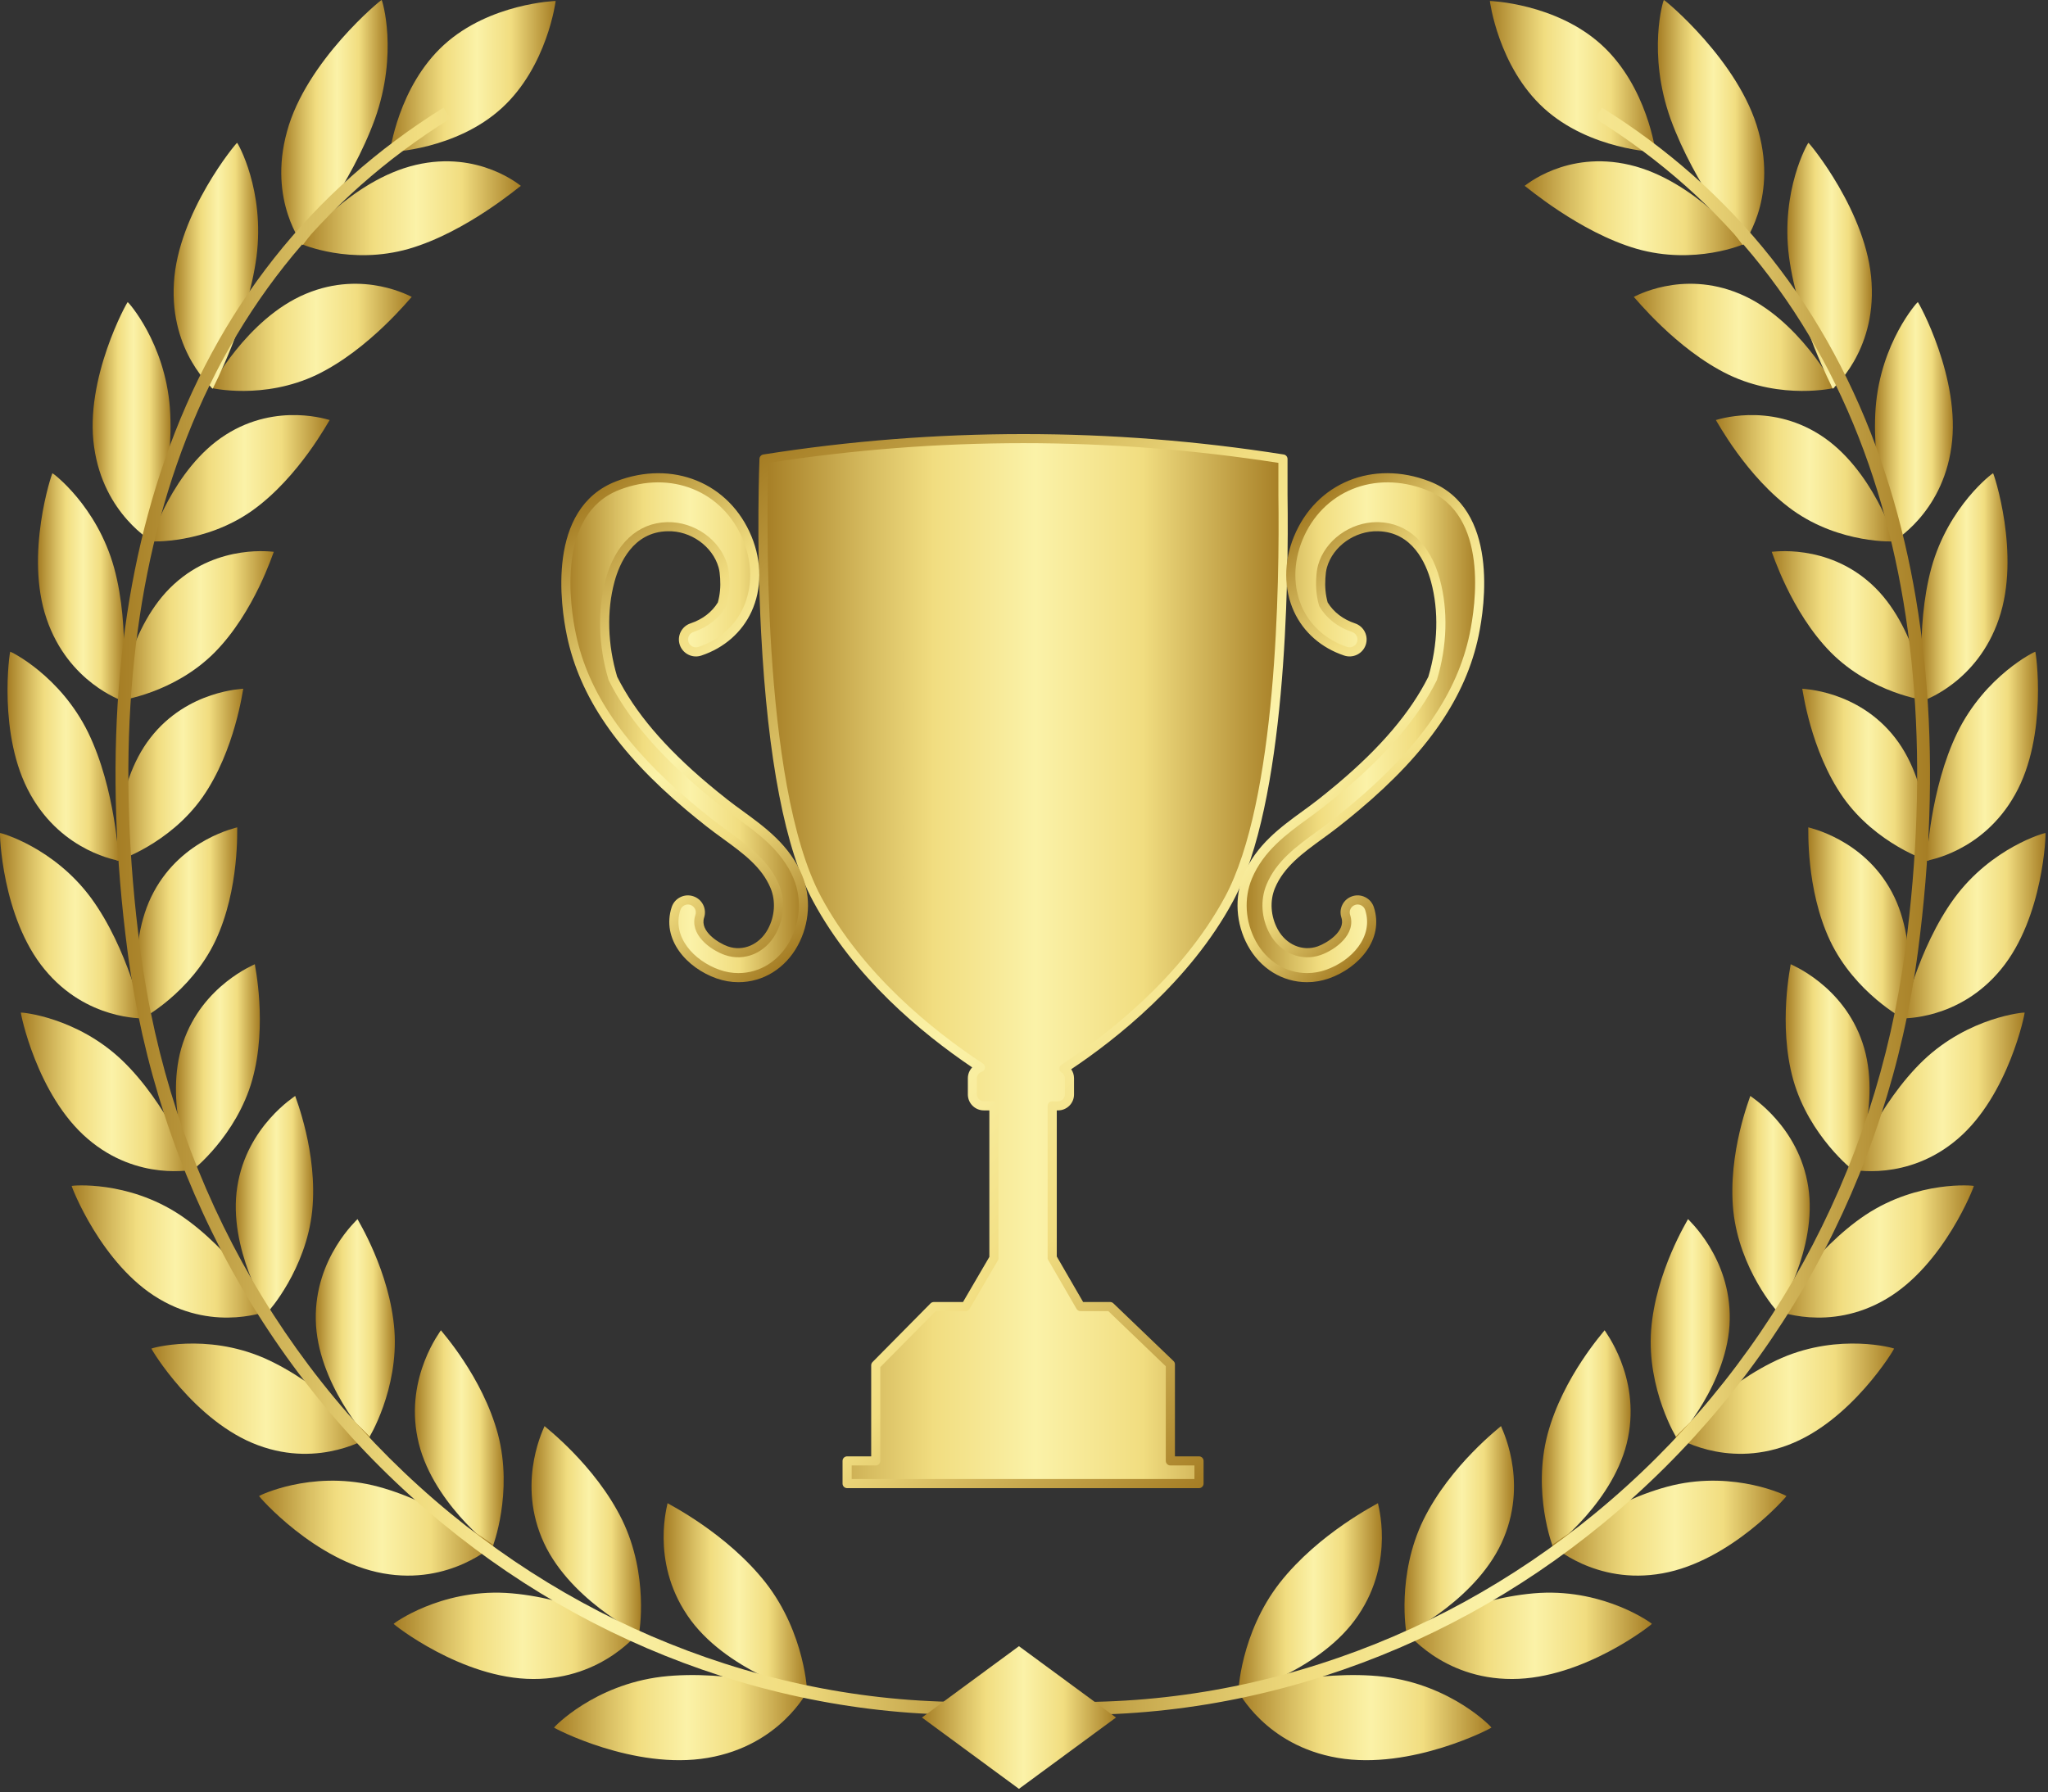
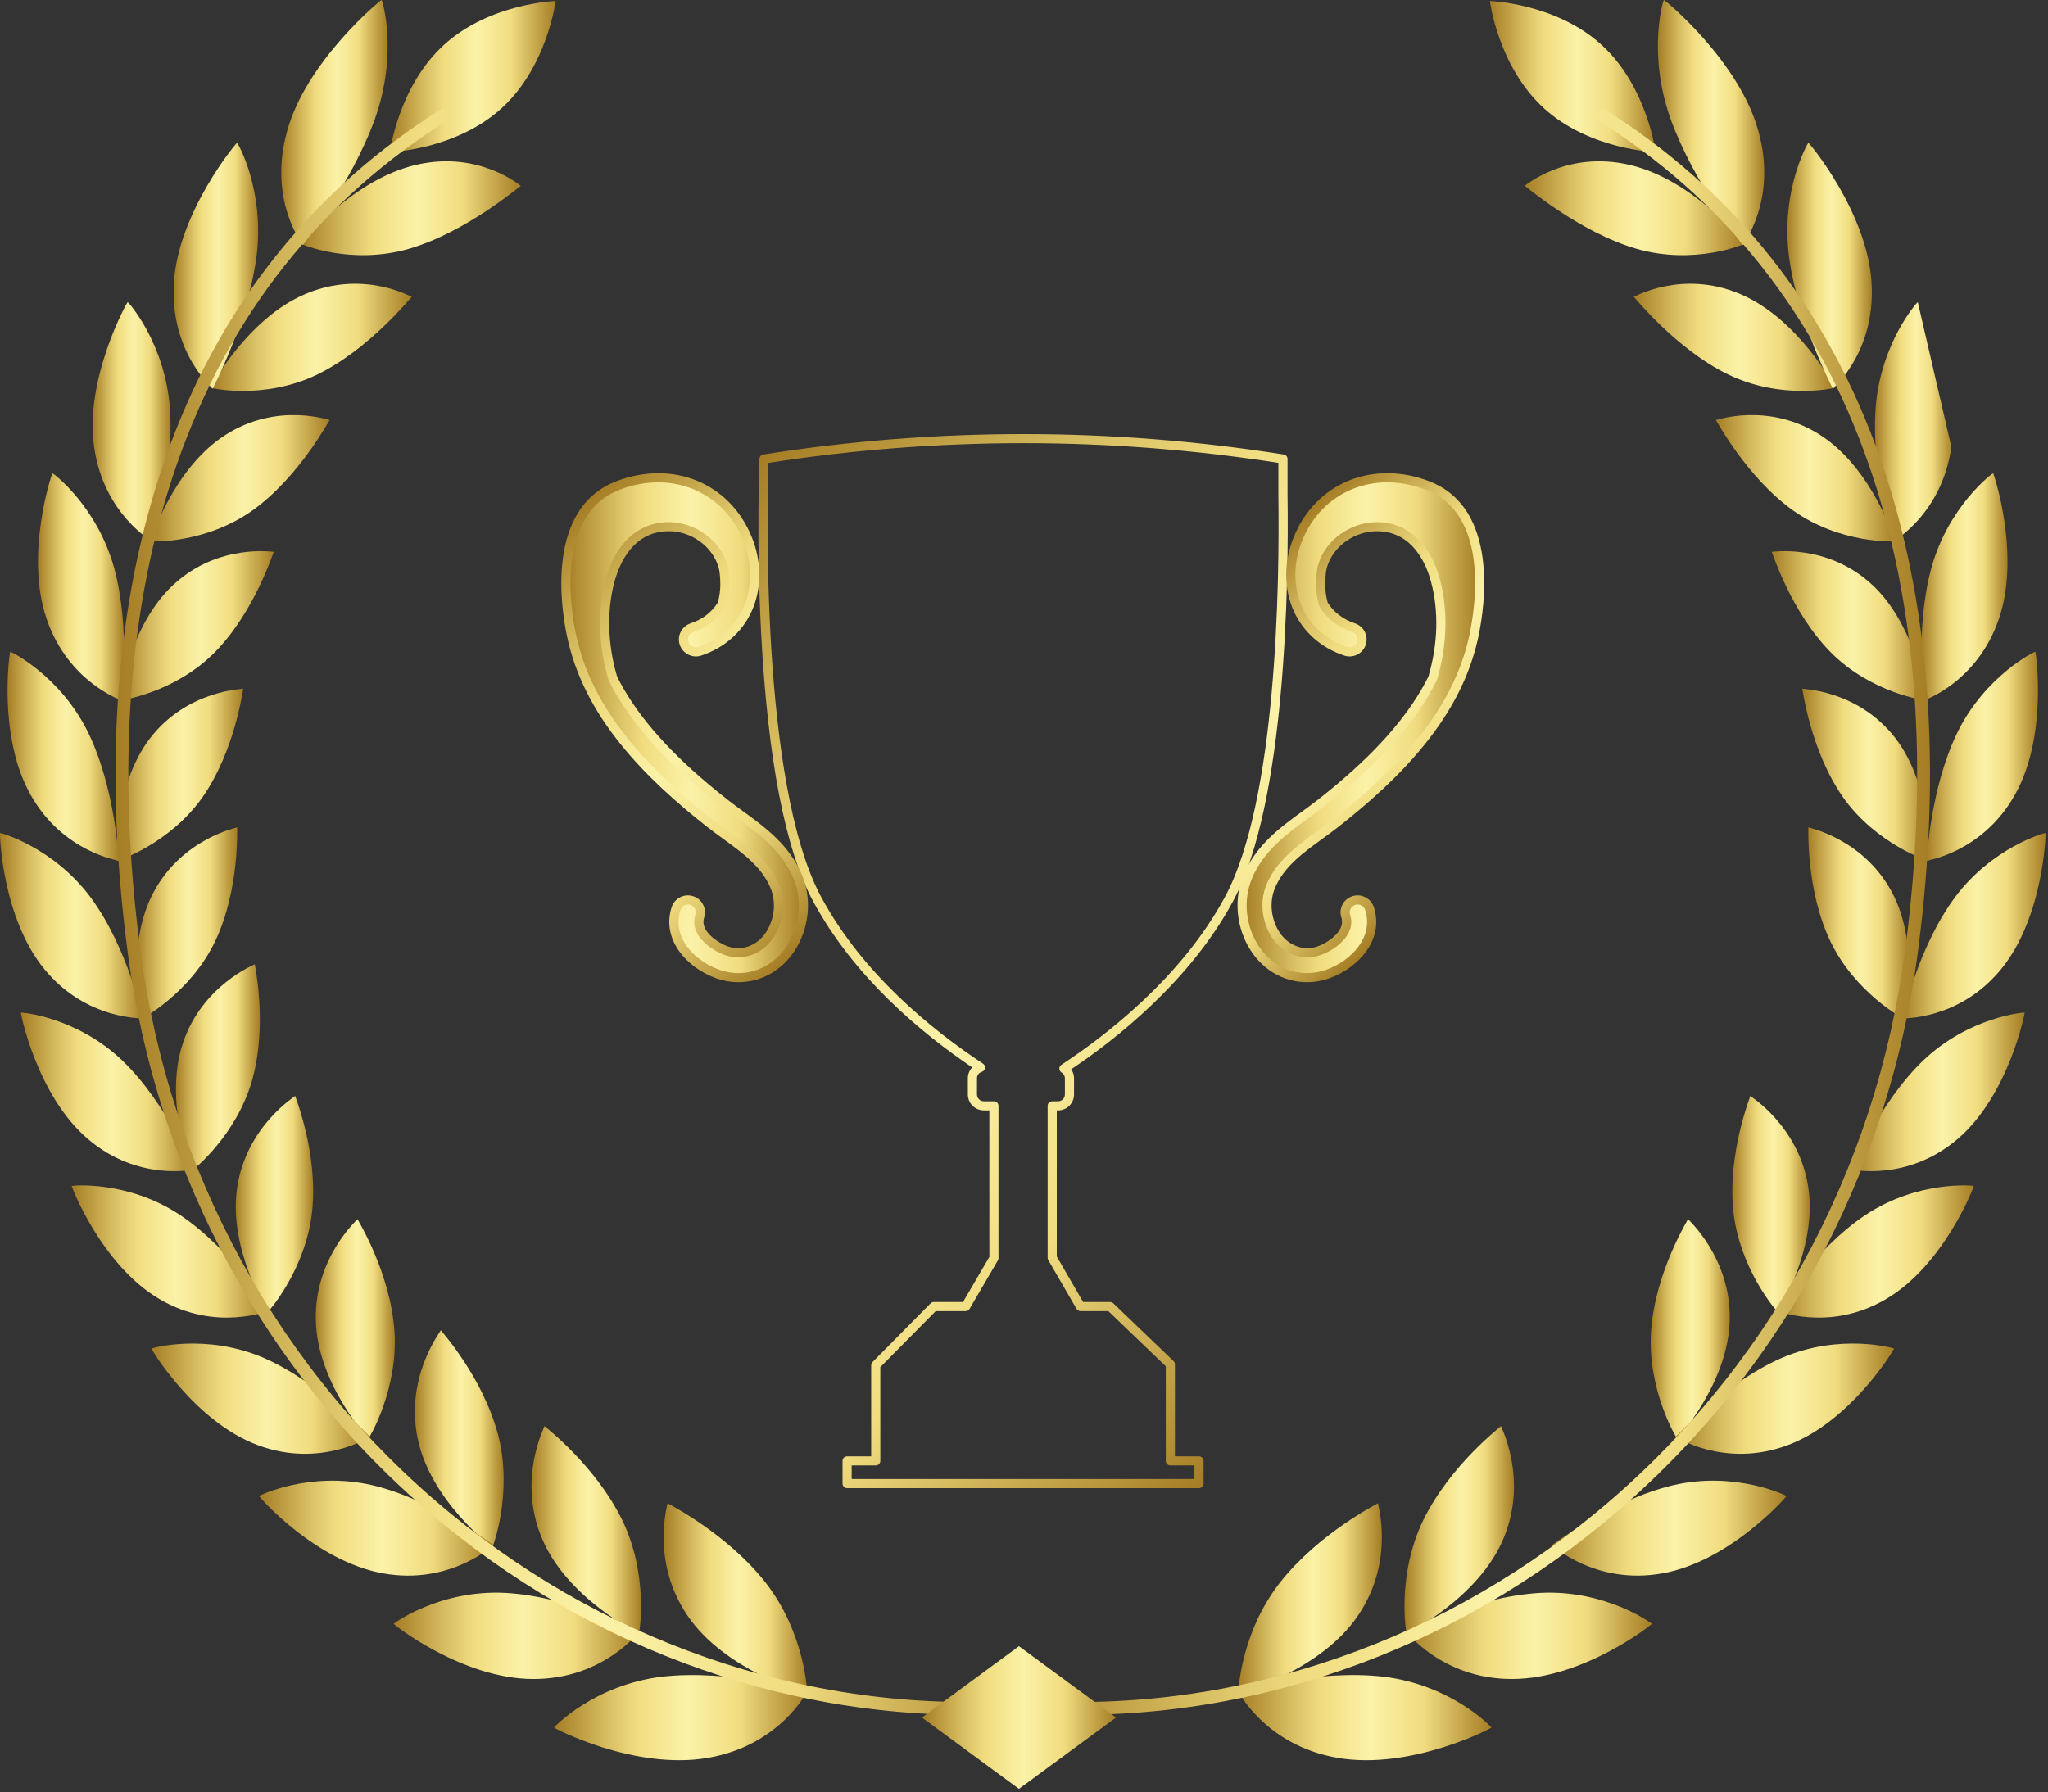
<svg xmlns="http://www.w3.org/2000/svg" width="497" height="435" viewBox="0 0 497 435" fill="none">
  <rect x="0" y="0" width="497" height="435" fill="#333333" stroke="none" />
-   <path d="M298.238 218.257C311.034 194.504 311.639 141.121 311.345 120.127C311.345 117.22 311.345 114.313 311.345 111.406C269.629 104.827 227.132 104.827 185.415 111.406C185.415 111.406 182.191 188.339 198.309 218.257C208.758 237.654 226.651 251.652 237.95 259.105C236.816 259.45 235.985 260.488 235.985 261.73V265.663C235.985 267.186 237.225 268.42 238.754 268.42H241.202V305.384L234.338 317.144H226.612L212.529 331.394V354.605H205.577V360.116H290.973V354.605H284.021V331.165L269.411 317.144H262.212L255.376 305.335H255.348V268.42H256.767C258.296 268.42 259.536 267.186 259.536 265.663V261.73C259.536 260.728 258.994 259.859 258.191 259.377C269.461 251.993 287.665 237.884 298.238 218.257Z" fill="url(#paint0_linear_108_352)" />
  <path d="M290.97 361.22H205.575C204.963 361.22 204.466 360.725 204.466 360.116V354.606C204.466 353.996 204.963 353.502 205.575 353.502H211.418V331.396C211.418 331.106 211.532 330.828 211.736 330.621L225.82 316.371C226.029 316.161 226.313 316.042 226.611 316.042H233.699L240.093 305.089V269.528H238.754C236.615 269.528 234.875 267.795 234.875 265.666V261.733C234.875 260.719 235.266 259.786 235.93 259.09C223.497 250.695 207.215 237.128 197.331 218.782C190.57 206.23 186.323 184.323 184.71 153.673C183.512 130.911 184.298 111.556 184.306 111.363C184.328 110.838 184.719 110.401 185.241 110.318C227.137 103.712 269.623 103.712 311.518 110.318C312.057 110.404 312.454 110.866 312.454 111.409V120.13C312.758 141.828 312.076 194.908 299.215 218.782C288.707 238.285 270.575 252.434 259.952 259.539C260.397 260.172 260.642 260.931 260.642 261.733V265.666C260.642 267.796 258.902 269.528 256.764 269.528H256.454V304.995L262.85 316.043H269.408C269.695 316.043 269.971 316.154 270.178 316.352L284.788 330.372C285.005 330.58 285.127 330.867 285.127 331.167V353.503H290.97C291.582 353.503 292.079 353.998 292.079 354.607V360.117C292.08 360.726 291.583 361.22 290.97 361.22ZM206.684 359.011H289.861V355.709H284.018C283.406 355.709 282.909 355.214 282.909 354.605V331.633L268.96 318.248H262.208C261.812 318.248 261.445 318.037 261.247 317.696L254.496 306.034C254.333 305.844 254.235 305.6 254.235 305.335V268.42C254.235 267.81 254.732 267.316 255.344 267.316H256.763C257.679 267.316 258.423 266.574 258.423 265.662V261.729C258.423 261.152 258.12 260.626 257.614 260.323C257.288 260.128 257.085 259.778 257.077 259.398C257.07 259.018 257.258 258.662 257.577 258.453C267.818 251.745 286.591 237.535 297.258 217.734C309.876 194.312 310.536 141.682 310.233 120.142L310.234 112.35C269.173 105.972 227.55 105.974 186.489 112.354C186.201 121.075 184.43 190.159 199.284 217.734C209.326 236.375 226.185 250.02 238.559 258.185C238.917 258.421 239.106 258.842 239.044 259.265C238.982 259.688 238.68 260.037 238.269 260.162C237.564 260.375 237.091 261.005 237.091 261.729V265.662C237.091 266.574 237.836 267.316 238.751 267.316H241.199C241.811 267.316 242.308 267.811 242.308 268.42V305.384C242.308 305.579 242.256 305.771 242.158 305.939L235.293 317.699C235.094 318.038 234.729 318.248 234.334 318.248H227.073L213.633 331.846V354.605C213.633 355.215 213.136 355.709 212.524 355.709H206.681V359.011H206.684Z" fill="url(#paint1_linear_108_352)" />
  <path d="M346.491 117.868C333.39 112.797 320.157 118.18 315.031 130.67C312.644 136.49 312.644 142.805 315.032 147.996C317.218 152.746 321.307 156.325 326.546 158.075C328.135 158.606 329.848 157.754 330.379 156.174C330.911 154.596 330.057 152.888 328.472 152.358C325.244 151.28 322.74 149.324 321.157 146.663C320.601 144.642 320.377 142.65 320.528 140.305C320.59 139.334 320.683 138.358 320.95 137.422C322.598 131.638 328.575 127.711 334.45 127.844C342.148 128.018 346.492 134.067 348.348 140.928C350.388 148.467 349.988 156.924 347.659 164.674C343.258 173.513 335.942 182.125 325.281 191.108C323.723 192.421 322.139 193.704 320.538 194.966C319.306 195.936 318.017 196.874 316.719 197.818C311.554 201.574 305.699 205.832 302.784 212.831C300.667 217.918 301.036 223.954 303.772 228.979C306.652 234.265 311.773 237.304 317.194 237.302C318.834 237.302 320.503 237.024 322.144 236.446C328.839 234.09 334.686 227.709 332.336 220.525C331.818 218.941 330.103 218.071 328.52 218.592C326.93 219.107 326.061 220.809 326.579 222.391C327.931 226.524 322.815 229.815 320.125 230.762C315.929 232.235 311.393 230.324 309.095 226.103C307.22 222.662 306.951 218.562 308.377 215.14C310.641 209.703 315.328 206.294 320.29 202.685C321.652 201.695 323.004 200.709 324.296 199.691C325.948 198.389 327.582 197.063 329.191 195.708C345.621 181.865 354.691 168.633 357.737 154.072C359.183 147.161 362.644 124.115 346.491 117.868Z" fill="url(#paint2_linear_108_352)" />
  <path d="M317.192 238.407C311.216 238.407 305.837 235.08 302.799 229.506C299.905 224.193 299.517 217.801 301.761 212.408C304.793 205.125 310.781 200.77 316.064 196.928C317.365 195.982 318.636 195.057 319.851 194.099C321.594 192.723 323.136 191.469 324.565 190.265C335.097 181.391 342.314 172.885 346.624 164.266C348.954 156.455 349.187 148.271 347.278 141.215C346.061 136.714 342.771 129.136 334.425 128.947C328.816 128.796 323.48 132.591 322.017 137.723C321.79 138.518 321.701 139.358 321.636 140.373C321.501 142.477 321.671 144.289 322.188 146.224C323.635 148.585 325.926 150.341 328.825 151.309C330.989 152.032 332.157 154.372 331.431 156.525C331.08 157.567 330.343 158.412 329.354 158.902C328.367 159.392 327.243 159.473 326.194 159.121C320.661 157.273 316.339 153.486 314.025 148.456C311.508 142.989 311.501 136.354 314.005 130.252C319.369 117.178 333.199 111.537 346.894 116.837C363.857 123.399 360.315 147.17 358.825 154.298C355.726 169.115 346.538 182.542 329.909 196.552C328.353 197.863 326.743 199.173 324.986 200.557C323.709 201.564 322.401 202.521 320.946 203.577C316.114 207.093 311.55 210.412 309.404 215.564C308.105 218.683 308.355 222.426 310.072 225.578C312.102 229.308 316.087 231.008 319.758 229.722C322.02 228.925 326.613 226.058 325.526 222.733C325.184 221.688 325.271 220.572 325.772 219.591C326.273 218.609 327.128 217.881 328.179 217.542C329.219 217.198 330.335 217.283 331.323 217.781C332.314 218.28 333.049 219.133 333.393 220.182C335.962 228.032 329.707 234.957 322.516 237.487C320.785 238.097 318.995 238.406 317.196 238.406C317.195 238.407 317.193 238.407 317.192 238.407ZM334.153 126.737C334.261 126.737 334.368 126.737 334.476 126.74C341.627 126.902 347.074 131.969 349.42 140.641C351.443 148.117 351.195 156.764 348.723 164.99C348.705 165.05 348.682 165.108 348.654 165.164C344.211 174.087 336.801 182.85 325.999 191.951C324.552 193.17 322.992 194.44 321.229 195.831C319.991 196.806 318.697 197.748 317.394 198.697C312.326 202.383 306.605 206.543 303.812 213.254C301.821 218.037 302.172 223.72 304.75 228.454C307.393 233.304 312.045 236.199 317.194 236.199C317.195 236.199 317.196 236.199 317.198 236.199C318.744 236.199 320.285 235.933 321.778 235.407C327.979 233.226 333.419 227.389 331.286 220.869C331.126 220.381 330.785 219.986 330.324 219.753C329.868 219.526 329.353 219.487 328.872 219.642C328.38 219.802 327.984 220.139 327.751 220.594C327.518 221.048 327.478 221.566 327.637 222.051C329.184 226.78 324.08 230.545 320.499 231.806C315.773 233.461 310.685 231.337 308.125 226.632C306.091 222.9 305.805 218.447 307.357 214.72C309.741 208.995 314.549 205.498 319.64 201.795C320.99 200.814 322.331 199.836 323.612 198.827C325.349 197.458 326.94 196.162 328.478 194.868C344.709 181.193 353.662 168.159 356.654 153.849C358.054 147.151 361.431 124.83 346.091 118.897C333.579 114.052 320.945 119.179 316.06 131.087C313.787 136.626 313.781 142.623 316.043 147.536C318.1 152.005 321.956 155.376 326.902 157.028C327.391 157.193 327.909 157.156 328.367 156.927C328.825 156.7 329.167 156.307 329.33 155.823C329.667 154.825 329.124 153.741 328.12 153.404C324.659 152.249 321.921 150.112 320.204 147.225C320.154 147.14 320.115 147.05 320.089 146.955C319.481 144.748 319.269 142.612 319.422 140.234C319.486 139.233 319.586 138.163 319.883 137.122C321.584 131.152 327.682 126.737 334.153 126.737Z" fill="url(#paint3_linear_108_352)" />
  <path d="M193.612 212.832C190.698 205.833 184.842 201.575 179.677 197.819C178.379 196.875 177.089 195.937 175.858 194.967C174.257 193.705 172.674 192.422 171.115 191.109C160.454 182.126 153.138 173.514 148.737 164.675C146.408 156.925 146.008 148.468 148.048 140.929C149.905 134.068 154.249 128.019 161.946 127.845C167.82 127.712 173.797 131.639 175.446 137.423C175.713 138.359 175.805 139.335 175.868 140.306C176.019 142.652 175.795 144.643 175.239 146.664C173.656 149.325 171.152 151.281 167.924 152.359C166.339 152.889 165.485 154.598 166.017 156.175C166.548 157.754 168.261 158.606 169.85 158.076C175.088 156.326 179.178 152.747 181.364 147.997C183.753 142.806 183.753 136.491 181.366 130.671C176.24 118.181 163.007 112.798 149.906 117.869C133.753 124.116 137.214 147.162 138.659 154.076C141.704 168.637 150.774 181.869 167.204 195.712C168.812 197.067 170.447 198.392 172.099 199.695C173.391 200.713 174.743 201.698 176.105 202.689C181.067 206.298 185.754 209.707 188.018 215.144C189.443 218.567 189.175 222.666 187.3 226.107C185.002 230.328 180.466 232.239 176.27 230.766C173.58 229.819 168.464 226.528 169.816 222.395C170.334 220.813 169.465 219.111 167.875 218.596C166.292 218.075 164.577 218.945 164.059 220.529C161.708 227.713 167.556 234.094 174.251 236.45C175.893 237.028 177.561 237.306 179.201 237.306C184.622 237.308 189.743 234.269 192.623 228.983C195.36 223.955 195.729 217.918 193.612 212.832Z" fill="url(#paint4_linear_108_352)" />
  <path d="M179.206 238.407H179.202C177.403 238.407 175.613 238.098 173.881 237.488C166.691 234.959 160.436 228.033 163.005 220.183C163.348 219.133 164.082 218.281 165.073 217.782C166.059 217.285 167.177 217.201 168.223 217.545C169.269 217.883 170.124 218.611 170.625 219.593C171.126 220.574 171.214 221.69 170.87 222.735C169.783 226.061 174.377 228.927 176.64 229.724C180.312 231.011 184.293 229.307 186.325 225.58C188.043 222.428 188.293 218.685 186.994 215.566C184.849 210.415 180.285 207.095 175.452 203.58C174.001 202.526 172.696 201.571 171.411 200.559C169.655 199.176 168.044 197.866 166.488 196.554C149.86 182.544 140.672 169.117 137.573 154.301C136.084 147.172 132.543 123.4 149.505 116.839C163.196 111.543 177.029 117.181 182.393 130.254C184.896 136.355 184.889 142.99 182.373 148.458C180.058 153.488 175.736 157.276 170.204 159.123C169.154 159.477 168.031 159.398 167.043 158.904C166.054 158.414 165.317 157.57 164.966 156.526C164.241 154.375 165.41 152.035 167.572 151.312C170.471 150.344 172.763 148.588 174.209 146.227C174.726 144.293 174.897 142.481 174.762 140.376C174.696 139.359 174.606 138.518 174.38 137.724C172.918 132.593 167.584 128.768 161.972 128.949C153.625 129.137 150.337 136.716 149.12 141.217C147.211 148.275 147.443 156.458 149.773 164.268C154.083 172.887 161.3 181.393 171.832 190.267C173.275 191.483 174.818 192.737 176.547 194.101C177.744 195.046 178.998 195.957 180.26 196.876C185.614 200.769 191.602 205.123 194.636 212.409C196.88 217.801 196.492 224.193 193.598 229.507C190.562 235.08 185.182 238.407 179.206 238.407ZM166.934 219.547C166.639 219.547 166.347 219.616 166.075 219.753C165.615 219.986 165.274 220.381 165.115 220.869C162.982 227.389 168.42 233.226 174.621 235.407C176.114 235.933 177.656 236.199 179.202 236.199H179.206C184.356 236.199 189.007 233.304 191.649 228.454C194.228 223.72 194.579 218.039 192.588 213.254C189.793 206.542 184.071 202.381 179.023 198.71C177.666 197.722 176.39 196.793 175.17 195.831C173.423 194.452 171.862 193.184 170.4 191.951C159.598 182.85 152.187 174.087 147.745 165.164C147.717 165.108 147.694 165.05 147.676 164.99C145.204 156.765 144.957 148.117 146.98 140.641C149.325 131.968 154.772 126.902 161.924 126.74C168.544 126.601 174.787 131.054 176.517 137.121C176.812 138.161 176.913 139.232 176.978 140.234C177.13 142.614 176.918 144.749 176.311 146.955C176.285 147.05 176.246 147.141 176.196 147.225C174.479 150.112 171.741 152.249 168.279 153.404C167.277 153.739 166.734 154.825 167.07 155.823C167.233 156.308 167.576 156.7 168.033 156.927C168.491 157.154 169.011 157.191 169.498 157.028C174.443 155.376 178.3 152.005 180.357 147.536C182.618 142.622 182.612 136.626 180.34 131.087C175.453 119.179 162.823 114.055 150.309 118.897C134.971 124.829 138.345 147.151 139.745 153.85C142.738 168.158 151.691 181.192 167.921 194.867C169.459 196.161 171.051 197.457 172.787 198.826C174.041 199.814 175.327 200.754 176.759 201.792C181.852 205.498 186.66 208.995 189.043 214.718C190.596 218.445 190.308 222.899 188.275 226.63C185.714 231.334 180.631 233.462 175.902 231.804C172.32 230.543 167.216 226.78 168.762 222.049C168.922 221.564 168.881 221.047 168.649 220.592C168.417 220.138 168.021 219.8 167.533 219.641C167.336 219.578 167.134 219.547 166.934 219.547Z" fill="url(#paint5_linear_108_352)" />
  <path d="M388.67 10.894C399.778 21.025 401.774 36.922 401.774 36.922C401.774 36.922 385.761 36.393 374.654 26.261C363.546 16.13 361.55 0.233 361.55 0.233C361.55 0.233 377.562 0.762 388.67 10.894Z" fill="url(#paint6_linear_108_352)" />
  <path d="M310.559 384.205C300.996 396.473 300.42 410.961 300.549 411.007C300.512 411.191 320.614 405.57 329.635 392.038C338.659 378.678 334.264 364.83 334.395 364.87C334.344 365.003 320.109 372.05 310.559 384.205Z" fill="url(#paint7_linear_108_352)" />
  <path d="M324.638 426.689C306.993 423.693 300.414 410.352 300.417 410.471C300.625 410.536 319.532 405.079 335.822 406.995C352.276 408.997 361.94 419.215 361.941 419.325C362.174 419.378 342.475 429.756 324.638 426.689Z" fill="url(#paint8_linear_108_352)" />
  <path d="M345.44 368.88C338.867 382.333 341.227 396.401 341.349 396.425C341.333 396.611 359.003 387.84 364.953 373.235C370.922 358.798 364.13 346.139 364.254 346.157C364.225 346.295 352.014 355.54 345.44 368.88Z" fill="url(#paint9_linear_108_352)" />
  <path d="M366.987 407.544C349.835 407.598 341.107 395.813 341.121 395.929C341.314 395.96 357.887 387.543 373.701 386.645C389.67 385.805 400.858 394.045 400.872 394.152C401.091 394.168 384.322 407.531 366.987 407.544Z" fill="url(#paint10_linear_108_352)" />
-   <path d="M375.552 348.152C371.822 362.295 376.79 375.49 376.902 375.495C376.909 375.68 392.041 364.205 395.068 349.029C398.129 334.015 389.288 322.899 389.402 322.898C389.393 323.038 379.299 334.12 375.552 348.152Z" fill="url(#paint11_linear_108_352)" />
  <path d="M403.449 381.9C387.077 384.866 376.564 374.943 376.589 375.055C376.767 375.054 390.914 364.106 405.965 360.521C421.162 356.969 433.496 363.026 433.521 363.129C433.726 363.111 419.996 378.946 403.449 381.9Z" fill="url(#paint12_linear_108_352)" />
  <path d="M400.687 322.877C399.643 337.252 406.878 349.18 406.984 349.167C407.012 349.348 419.506 335.617 419.763 320.337C420.071 305.21 409.533 295.931 409.64 295.912C409.652 296.051 401.763 308.608 400.687 322.877Z" fill="url(#paint13_linear_108_352)" />
  <path d="M433.788 350.801C418.492 356.505 406.565 348.689 406.603 348.794C406.765 348.766 418.397 335.713 432.391 329.607C446.521 323.509 459.611 327.24 459.649 327.337C459.836 327.287 449.249 345.08 433.788 350.801Z" fill="url(#paint14_linear_108_352)" />
  <path d="M420.633 293.909C422.115 308.093 431.27 318.421 431.366 318.392C431.416 318.565 441.167 303.027 438.813 288.073C436.527 273.261 424.66 266.053 424.758 266.018C424.794 266.154 419.201 279.826 420.633 293.909Z" fill="url(#paint15_linear_108_352)" />
  <path d="M457.756 315.292C443.838 323.524 430.877 317.998 430.928 318.096C431.073 318.043 440.1 303.315 452.736 294.887C465.5 286.447 478.947 287.768 478.997 287.858C479.171 287.781 471.831 307.02 457.756 315.292Z" fill="url(#paint16_linear_108_352)" />
-   <path d="M435.178 262.109C439.017 275.716 449.735 284.171 449.822 284.127C449.896 284.29 456.8 267.395 452.002 253.161C447.288 239.057 434.467 234.095 434.557 234.045C434.613 234.174 431.405 248.594 435.178 262.109Z" fill="url(#paint17_linear_108_352)" />
  <path d="M475.114 276.426C462.883 286.938 449.28 283.827 449.344 283.916C449.473 283.841 455.804 267.864 466.776 257.355C477.865 246.813 491.263 245.701 491.326 245.781C491.483 245.678 487.494 265.85 475.114 276.426Z" fill="url(#paint18_linear_108_352)" />
  <path d="M444.114 228.34C450.141 241.02 462.047 247.387 462.126 247.331C462.223 247.481 466.175 229.679 459.104 216.524C452.137 203.484 438.745 200.882 438.826 200.819C438.905 200.938 438.17 215.742 444.114 228.34Z" fill="url(#paint19_linear_108_352)" />
  <path d="M485.618 235.254C475.386 247.762 461.543 247.13 461.622 247.209C461.733 247.115 465.277 230.317 474.274 218C483.378 205.634 496.305 202.123 496.381 202.194C496.521 202.069 495.988 222.662 485.618 235.254Z" fill="url(#paint20_linear_108_352)" />
  <path d="M447.225 193.468C455.257 204.906 467.977 209.032 468.046 208.965C468.167 209.098 469.062 190.844 459.897 179.088C450.852 167.432 437.288 167.244 437.359 167.171C437.462 167.278 439.294 182.099 447.225 193.468Z" fill="url(#paint21_linear_108_352)" />
  <path d="M489.023 192.835C481.11 207.016 467.441 208.87 467.533 208.936C467.626 208.827 468.293 191.633 474.996 177.822C481.795 163.946 493.823 158.133 493.913 158.191C494.036 158.048 497.063 178.55 489.023 192.835Z" fill="url(#paint22_linear_108_352)" />
  <path d="M444.298 158.363C454.15 168.282 467.296 170.073 467.354 169.997C467.5 170.111 465.233 151.856 454.158 141.787C443.221 131.798 429.889 134.02 429.95 133.938C430.076 134.028 434.564 148.498 444.298 158.363Z" fill="url(#paint23_linear_108_352)" />
  <path d="M485.082 150.227C479.815 165.725 466.741 170.008 466.846 170.06C466.921 169.938 464.621 152.777 468.705 137.82C472.874 122.784 483.565 114.825 483.669 114.87C483.774 114.71 490.467 134.609 485.082 150.227Z" fill="url(#paint24_linear_108_352)" />
  <path d="M435.123 123.897C446.604 132.055 459.774 131.475 459.823 131.392C459.994 131.484 454.461 113.684 441.665 105.551C429.025 97.477 416.342 102.044 416.393 101.954C416.544 102.027 423.777 115.776 435.123 123.897Z" fill="url(#paint25_linear_108_352)" />
-   <path d="M473.555 108.494C471.264 124.912 459.219 131.51 459.338 131.546C459.394 131.415 454.037 114.712 455.171 98.995C456.38 83.188 465.284 73.298 465.402 73.328C465.489 73.156 475.951 91.94 473.555 108.494Z" fill="url(#paint26_linear_108_352)" />
+   <path d="M473.555 108.494C471.264 124.912 459.219 131.51 459.338 131.546C459.394 131.415 454.037 114.712 455.171 98.995C456.38 83.188 465.284 73.298 465.402 73.328Z" fill="url(#paint26_linear_108_352)" />
  <path d="M419.483 90.947C432.397 97.138 445.183 94.215 445.221 94.126C445.418 94.192 436.514 77.304 422.192 71.321C408.046 65.374 396.437 72.161 396.477 72.066C396.655 72.115 406.724 84.774 419.483 90.947Z" fill="url(#paint27_linear_108_352)" />
  <path d="M454.191 68.702C455.218 85.609 444.641 94.346 444.774 94.365C444.812 94.228 436.306 78.409 434.154 62.355C432.065 46.201 438.722 34.657 438.855 34.67C438.923 34.489 453.26 51.647 454.191 68.702Z" fill="url(#paint28_linear_108_352)" />
  <path d="M397.166 60.392C411.308 64.447 423.291 59.264 423.319 59.171C423.542 59.209 411.16 43.689 395.517 40.033C380.068 36.387 369.968 45.211 369.997 45.111C370.199 45.137 383.196 56.334 397.166 60.392Z" fill="url(#paint29_linear_108_352)" />
  <path d="M426.747 31.923C431.435 48.851 422.779 59.491 422.927 59.491C422.944 59.351 411.201 44.843 405.42 28.91C399.69 12.871 403.632 0.008 403.78 0.002C403.828 -0.185 422.143 14.836 426.747 31.923Z" fill="url(#paint30_linear_108_352)" />
  <path d="M243.997 415.453L244.278 412.35C269.986 414.678 295.615 411.814 320.452 403.838C344.651 396.067 367.056 383.799 387.045 367.374C428.526 333.289 455.276 284.649 462.37 230.414C468.178 186.003 465.198 146.427 453.513 112.784C440.966 76.658 418.62 48.391 387.097 28.765L388.744 26.12C420.887 46.132 443.669 74.946 456.456 111.761C468.301 145.865 471.33 185.921 465.459 230.817C458.263 285.839 431.117 335.192 389.023 369.781C368.73 386.456 345.98 398.912 321.405 406.804C296.168 414.909 270.125 417.819 243.997 415.453Z" fill="url(#paint31_linear_108_352)" />
  <path d="M107.729 10.894C96.621 21.025 94.624 36.922 94.624 36.922C94.624 36.922 110.638 36.393 121.745 26.261C132.853 16.13 134.849 0.233 134.849 0.233C134.849 0.233 118.837 0.762 107.729 10.894Z" fill="url(#paint32_linear_108_352)" />
  <path d="M185.838 384.205C195.401 396.473 195.977 410.961 195.848 411.007C195.885 411.191 175.783 405.57 166.762 392.038C157.738 378.678 162.133 364.83 162.002 364.87C162.053 365.003 176.289 372.05 185.838 384.205Z" fill="url(#paint33_linear_108_352)" />
  <path d="M171.758 426.689C189.403 423.693 195.983 410.352 195.98 410.471C195.772 410.536 176.865 405.079 160.575 406.995C144.121 408.997 134.456 419.215 134.455 419.325C134.222 419.378 153.921 429.756 171.758 426.689Z" fill="url(#paint34_linear_108_352)" />
  <path d="M150.958 368.88C157.53 382.333 155.171 396.401 155.049 396.425C155.065 396.611 137.395 387.84 131.445 373.235C125.476 358.798 132.268 346.139 132.144 346.157C132.174 346.295 144.384 355.54 150.958 368.88Z" fill="url(#paint35_linear_108_352)" />
  <path d="M129.412 407.544C146.564 407.598 155.292 395.813 155.279 395.929C155.086 395.96 138.513 387.543 122.699 386.645C106.73 385.805 95.542 394.045 95.528 394.152C95.307 394.168 112.076 407.531 129.412 407.544Z" fill="url(#paint36_linear_108_352)" />
  <path d="M120.845 348.152C124.575 362.295 119.607 375.49 119.495 375.495C119.488 375.68 104.356 364.205 101.329 349.029C98.268 334.015 107.109 322.899 106.994 322.898C107.003 323.038 117.097 334.12 120.845 348.152Z" fill="url(#paint37_linear_108_352)" />
  <path d="M92.947 381.9C109.319 384.866 119.832 374.943 119.807 375.055C119.629 375.054 105.482 364.106 90.431 360.521C75.234 356.969 62.9 363.026 62.875 363.129C62.671 363.111 76.4 378.946 92.947 381.9Z" fill="url(#paint38_linear_108_352)" />
  <path d="M95.711 322.877C96.755 337.252 89.52 349.18 89.414 349.167C89.386 349.348 76.892 335.617 76.635 320.337C76.327 305.21 86.865 295.931 86.758 295.912C86.745 296.051 94.635 308.608 95.711 322.877Z" fill="url(#paint39_linear_108_352)" />
  <path d="M62.611 350.801C77.906 356.505 89.834 348.689 89.796 348.794C89.633 348.766 78.001 335.713 64.007 329.607C49.877 323.509 36.788 327.24 36.749 327.337C36.562 327.287 47.148 345.08 62.611 350.801Z" fill="url(#paint40_linear_108_352)" />
  <path d="M75.764 293.909C74.282 308.093 65.127 318.421 65.031 318.392C64.981 318.565 55.229 303.027 57.583 288.073C59.869 273.261 71.736 266.053 71.638 266.018C71.603 266.154 77.196 279.826 75.764 293.909Z" fill="url(#paint41_linear_108_352)" />
  <path d="M38.641 315.292C52.559 323.524 65.519 317.998 65.469 318.096C65.323 318.043 56.295 303.315 43.66 294.887C30.896 286.447 17.45 287.768 17.399 287.858C17.226 287.781 24.567 307.02 38.641 315.292Z" fill="url(#paint42_linear_108_352)" />
  <path d="M61.218 262.109C57.379 275.716 46.661 284.171 46.574 284.127C46.5 284.29 39.596 267.395 44.394 253.161C49.108 239.057 61.929 234.095 61.839 234.045C61.783 234.174 64.992 248.594 61.218 262.109Z" fill="url(#paint43_linear_108_352)" />
  <path d="M21.282 276.426C33.513 286.938 47.116 283.827 47.052 283.916C46.923 283.841 40.592 267.864 29.62 257.355C18.531 246.813 5.133 245.701 5.07 245.781C4.913 245.678 8.903 265.85 21.282 276.426Z" fill="url(#paint44_linear_108_352)" />
  <path d="M52.283 228.34C46.256 241.02 34.35 247.387 34.271 247.331C34.174 247.481 30.222 229.679 37.293 216.524C44.26 203.484 57.652 200.882 57.571 200.819C57.493 200.938 58.227 215.742 52.283 228.34Z" fill="url(#paint45_linear_108_352)" />
  <path d="M10.779 235.254C21.011 247.762 34.854 247.13 34.775 247.209C34.664 247.115 31.12 230.317 22.123 218C13.019 205.634 0.092 202.123 0.016 202.194C-0.124 202.069 0.409 222.662 10.779 235.254Z" fill="url(#paint46_linear_108_352)" />
  <path d="M49.173 193.468C41.141 204.906 28.421 209.032 28.352 208.965C28.231 209.098 27.335 190.844 36.501 179.088C45.546 167.432 59.11 167.244 59.039 167.171C58.935 167.278 57.104 182.099 49.173 193.468Z" fill="url(#paint47_linear_108_352)" />
  <path d="M7.375 192.835C15.289 207.016 28.957 208.87 28.866 208.936C28.773 208.827 28.105 191.633 21.402 177.822C14.604 163.946 2.575 158.133 2.485 158.191C2.361 158.048 -0.666 178.55 7.375 192.835Z" fill="url(#paint48_linear_108_352)" />
  <path d="M52.099 158.363C42.248 168.282 29.101 170.073 29.043 169.997C28.897 170.111 31.164 151.856 42.239 141.787C53.177 131.798 66.508 134.02 66.447 133.938C66.32 134.028 61.833 148.498 52.099 158.363Z" fill="url(#paint49_linear_108_352)" />
  <path d="M11.314 150.227C16.581 165.725 29.654 170.008 29.55 170.06C29.475 169.938 31.775 152.777 27.691 137.82C23.522 122.784 12.831 114.825 12.727 114.87C12.623 114.71 5.929 134.609 11.314 150.227Z" fill="url(#paint50_linear_108_352)" />
  <path d="M61.274 123.897C49.793 132.055 36.623 131.475 36.574 131.392C36.403 131.484 41.936 113.684 54.732 105.551C67.372 97.477 80.055 102.044 80.005 101.954C79.853 102.027 72.621 115.776 61.274 123.897Z" fill="url(#paint51_linear_108_352)" />
  <path d="M22.842 108.494C25.133 124.912 37.178 131.51 37.059 131.546C37.003 131.415 42.36 114.712 41.226 98.995C40.017 83.188 31.113 73.298 30.995 73.328C30.908 73.156 20.446 91.94 22.842 108.494Z" fill="url(#paint52_linear_108_352)" />
  <path d="M76.915 90.947C64.001 97.138 51.215 94.215 51.176 94.126C50.98 94.192 59.885 77.304 74.206 71.321C88.352 65.374 99.96 72.161 99.921 72.066C99.743 72.115 89.674 84.774 76.915 90.947Z" fill="url(#paint53_linear_108_352)" />
  <path d="M42.206 68.702C41.178 85.609 51.755 94.346 51.623 94.365C51.584 94.228 60.09 78.409 62.242 62.355C64.332 46.201 57.675 34.657 57.541 34.67C57.474 34.489 43.138 51.647 42.206 68.702Z" fill="url(#paint54_linear_108_352)" />
  <path d="M99.231 60.392C85.089 64.447 73.106 59.264 73.078 59.171C72.855 59.209 85.237 43.689 100.881 40.033C116.33 36.387 126.43 45.211 126.401 45.111C126.198 45.137 113.202 56.334 99.231 60.392Z" fill="url(#paint55_linear_108_352)" />
  <path d="M69.649 31.923C64.961 48.851 73.617 59.491 73.469 59.491C73.452 59.351 85.195 44.843 90.976 28.91C96.706 12.871 92.764 0.008 92.616 0.002C92.568 -0.185 74.254 14.836 69.649 31.923Z" fill="url(#paint56_linear_108_352)" />
  <path d="M252.4 415.453L252.119 412.35C226.411 414.678 200.782 411.814 175.945 403.838C151.746 396.067 129.341 383.799 109.353 367.374C67.872 333.289 41.122 284.649 34.028 230.414C28.22 186.003 31.2 146.427 42.885 112.784C55.432 76.658 77.778 48.391 109.301 28.765L107.654 26.12C75.511 46.132 52.729 74.946 39.942 111.761C28.097 145.865 25.068 185.921 30.939 230.817C38.135 285.839 65.281 335.192 107.375 369.781C127.669 386.456 150.418 398.912 174.993 406.804C200.23 414.909 226.273 417.819 252.4 415.453Z" fill="url(#paint57_linear_108_352)" />
  <path d="M247.275 399.582L223.729 416.897L247.275 434.211L270.822 416.897L247.275 399.582Z" fill="url(#paint58_linear_108_352)" />
  <defs>
    <linearGradient id="paint0_linear_108_352" x1="185.152" y1="233.294" x2="311.395" y2="233.294" gradientUnits="userSpaceOnUse">
      <stop stop-color="#A57D24" />
      <stop offset="0.211" stop-color="#D8BE62" />
      <stop offset="0.328" stop-color="#F1DD80" />
      <stop offset="0.524" stop-color="#FBF2A8" />
      <stop offset="0.73" stop-color="#F1DD80" />
      <stop offset="1" stop-color="#A57D24" />
    </linearGradient>
    <linearGradient id="paint1_linear_108_352" x1="158.978" y1="136.278" x2="337.676" y2="314.976" gradientUnits="userSpaceOnUse">
      <stop stop-color="#A57D24" />
      <stop offset="0.211" stop-color="#D8BE62" />
      <stop offset="0.328" stop-color="#F1DD80" />
      <stop offset="0.524" stop-color="#FBF2A8" />
      <stop offset="0.73" stop-color="#F1DD80" />
      <stop offset="1" stop-color="#A57D24" />
    </linearGradient>
    <linearGradient id="paint2_linear_108_352" x1="301.424" y1="176.637" x2="359.075" y2="176.637" gradientUnits="userSpaceOnUse">
      <stop stop-color="#A57D24" />
      <stop offset="0.211" stop-color="#D8BE62" />
      <stop offset="0.328" stop-color="#F1DD80" />
      <stop offset="0.524" stop-color="#FBF2A8" />
      <stop offset="0.73" stop-color="#F1DD80" />
      <stop offset="1" stop-color="#A57D24" />
    </linearGradient>
    <linearGradient id="paint3_linear_108_352" x1="296.841" y1="144.535" x2="357.536" y2="205.23" gradientUnits="userSpaceOnUse">
      <stop stop-color="#A57D24" />
      <stop offset="0.211" stop-color="#D8BE62" />
      <stop offset="0.328" stop-color="#F1DD80" />
      <stop offset="0.524" stop-color="#FBF2A8" />
      <stop offset="0.73" stop-color="#F1DD80" />
      <stop offset="1" stop-color="#A57D24" />
    </linearGradient>
    <linearGradient id="paint4_linear_108_352" x1="137.322" y1="176.637" x2="194.973" y2="176.637" gradientUnits="userSpaceOnUse">
      <stop stop-color="#A57D24" />
      <stop offset="0.211" stop-color="#D8BE62" />
      <stop offset="0.328" stop-color="#F1DD80" />
      <stop offset="0.524" stop-color="#FBF2A8" />
      <stop offset="0.73" stop-color="#F1DD80" />
      <stop offset="1" stop-color="#A57D24" />
    </linearGradient>
    <linearGradient id="paint5_linear_108_352" x1="129.17" y1="134.844" x2="209.248" y2="214.922" gradientUnits="userSpaceOnUse">
      <stop stop-color="#A57D24" />
      <stop offset="0.211" stop-color="#D8BE62" />
      <stop offset="0.328" stop-color="#F1DD80" />
      <stop offset="0.524" stop-color="#FBF2A8" />
      <stop offset="0.73" stop-color="#F1DD80" />
      <stop offset="1" stop-color="#A57D24" />
    </linearGradient>
    <linearGradient id="paint6_linear_108_352" x1="361.549" y1="18.577" x2="401.774" y2="18.577" gradientUnits="userSpaceOnUse">
      <stop stop-color="#A57D24" />
      <stop offset="0.211" stop-color="#D8BE62" />
      <stop offset="0.328" stop-color="#F1DD80" />
      <stop offset="0.524" stop-color="#FBF2A8" />
      <stop offset="0.73" stop-color="#F1DD80" />
      <stop offset="1" stop-color="#A57D24" />
    </linearGradient>
    <linearGradient id="paint7_linear_108_352" x1="300.535" y1="387.941" x2="335.351" y2="387.941" gradientUnits="userSpaceOnUse">
      <stop stop-color="#A57D24" />
      <stop offset="0.211" stop-color="#D8BE62" />
      <stop offset="0.328" stop-color="#F1DD80" />
      <stop offset="0.524" stop-color="#FBF2A8" />
      <stop offset="0.73" stop-color="#F1DD80" />
      <stop offset="1" stop-color="#A57D24" />
    </linearGradient>
    <linearGradient id="paint8_linear_108_352" x1="300.417" y1="416.922" x2="361.944" y2="416.922" gradientUnits="userSpaceOnUse">
      <stop stop-color="#A57D24" />
      <stop offset="0.211" stop-color="#D8BE62" />
      <stop offset="0.328" stop-color="#F1DD80" />
      <stop offset="0.524" stop-color="#FBF2A8" />
      <stop offset="0.73" stop-color="#F1DD80" />
      <stop offset="1" stop-color="#A57D24" />
    </linearGradient>
    <linearGradient id="paint9_linear_108_352" x1="340.838" y1="371.292" x2="367.411" y2="371.292" gradientUnits="userSpaceOnUse">
      <stop stop-color="#A57D24" />
      <stop offset="0.211" stop-color="#D8BE62" />
      <stop offset="0.328" stop-color="#F1DD80" />
      <stop offset="0.524" stop-color="#FBF2A8" />
      <stop offset="0.73" stop-color="#F1DD80" />
      <stop offset="1" stop-color="#A57D24" />
    </linearGradient>
    <linearGradient id="paint10_linear_108_352" x1="341.12" y1="397.065" x2="400.873" y2="397.065" gradientUnits="userSpaceOnUse">
      <stop stop-color="#A57D24" />
      <stop offset="0.211" stop-color="#D8BE62" />
      <stop offset="0.328" stop-color="#F1DD80" />
      <stop offset="0.524" stop-color="#FBF2A8" />
      <stop offset="0.73" stop-color="#F1DD80" />
      <stop offset="1" stop-color="#A57D24" />
    </linearGradient>
    <linearGradient id="paint11_linear_108_352" x1="374.166" y1="349.197" x2="395.713" y2="349.197" gradientUnits="userSpaceOnUse">
      <stop stop-color="#A57D24" />
      <stop offset="0.211" stop-color="#D8BE62" />
      <stop offset="0.328" stop-color="#F1DD80" />
      <stop offset="0.524" stop-color="#FBF2A8" />
      <stop offset="0.73" stop-color="#F1DD80" />
      <stop offset="1" stop-color="#A57D24" />
    </linearGradient>
    <linearGradient id="paint12_linear_108_352" x1="376.59" y1="370.93" x2="433.524" y2="370.93" gradientUnits="userSpaceOnUse">
      <stop stop-color="#A57D24" />
      <stop offset="0.211" stop-color="#D8BE62" />
      <stop offset="0.328" stop-color="#F1DD80" />
      <stop offset="0.524" stop-color="#FBF2A8" />
      <stop offset="0.73" stop-color="#F1DD80" />
      <stop offset="1" stop-color="#A57D24" />
    </linearGradient>
    <linearGradient id="paint13_linear_108_352" x1="400.584" y1="322.54" x2="419.77" y2="322.54" gradientUnits="userSpaceOnUse">
      <stop stop-color="#A57D24" />
      <stop offset="0.211" stop-color="#D8BE62" />
      <stop offset="0.328" stop-color="#F1DD80" />
      <stop offset="0.524" stop-color="#FBF2A8" />
      <stop offset="0.73" stop-color="#F1DD80" />
      <stop offset="1" stop-color="#A57D24" />
    </linearGradient>
    <linearGradient id="paint14_linear_108_352" x1="406.602" y1="339.502" x2="459.65" y2="339.502" gradientUnits="userSpaceOnUse">
      <stop stop-color="#A57D24" />
      <stop offset="0.211" stop-color="#D8BE62" />
      <stop offset="0.328" stop-color="#F1DD80" />
      <stop offset="0.524" stop-color="#FBF2A8" />
      <stop offset="0.73" stop-color="#F1DD80" />
      <stop offset="1" stop-color="#A57D24" />
    </linearGradient>
    <linearGradient id="paint15_linear_108_352" x1="420.398" y1="292.206" x2="439.181" y2="292.206" gradientUnits="userSpaceOnUse">
      <stop stop-color="#A57D24" />
      <stop offset="0.211" stop-color="#D8BE62" />
      <stop offset="0.328" stop-color="#F1DD80" />
      <stop offset="0.524" stop-color="#FBF2A8" />
      <stop offset="0.73" stop-color="#F1DD80" />
      <stop offset="1" stop-color="#A57D24" />
    </linearGradient>
    <linearGradient id="paint16_linear_108_352" x1="430.929" y1="303.776" x2="479.002" y2="303.776" gradientUnits="userSpaceOnUse">
      <stop stop-color="#A57D24" />
      <stop offset="0.211" stop-color="#D8BE62" />
      <stop offset="0.328" stop-color="#F1DD80" />
      <stop offset="0.524" stop-color="#FBF2A8" />
      <stop offset="0.73" stop-color="#F1DD80" />
      <stop offset="1" stop-color="#A57D24" />
    </linearGradient>
    <linearGradient id="paint17_linear_108_352" x1="433.338" y1="259.087" x2="453.697" y2="259.087" gradientUnits="userSpaceOnUse">
      <stop stop-color="#A57D24" />
      <stop offset="0.211" stop-color="#D8BE62" />
      <stop offset="0.328" stop-color="#F1DD80" />
      <stop offset="0.524" stop-color="#FBF2A8" />
      <stop offset="0.73" stop-color="#F1DD80" />
      <stop offset="1" stop-color="#A57D24" />
    </linearGradient>
    <linearGradient id="paint18_linear_108_352" x1="449.344" y1="265.028" x2="491.331" y2="265.028" gradientUnits="userSpaceOnUse">
      <stop stop-color="#A57D24" />
      <stop offset="0.211" stop-color="#D8BE62" />
      <stop offset="0.328" stop-color="#F1DD80" />
      <stop offset="0.524" stop-color="#FBF2A8" />
      <stop offset="0.73" stop-color="#F1DD80" />
      <stop offset="1" stop-color="#A57D24" />
    </linearGradient>
    <linearGradient id="paint19_linear_108_352" x1="438.825" y1="224.076" x2="463.313" y2="224.076" gradientUnits="userSpaceOnUse">
      <stop stop-color="#A57D24" />
      <stop offset="0.211" stop-color="#D8BE62" />
      <stop offset="0.328" stop-color="#F1DD80" />
      <stop offset="0.524" stop-color="#FBF2A8" />
      <stop offset="0.73" stop-color="#F1DD80" />
      <stop offset="1" stop-color="#A57D24" />
    </linearGradient>
    <linearGradient id="paint20_linear_108_352" x1="461.621" y1="224.701" x2="496.398" y2="224.701" gradientUnits="userSpaceOnUse">
      <stop stop-color="#A57D24" />
      <stop offset="0.211" stop-color="#D8BE62" />
      <stop offset="0.328" stop-color="#F1DD80" />
      <stop offset="0.524" stop-color="#FBF2A8" />
      <stop offset="0.73" stop-color="#F1DD80" />
      <stop offset="1" stop-color="#A57D24" />
    </linearGradient>
    <linearGradient id="paint21_linear_108_352" x1="437.358" y1="188.069" x2="468.124" y2="188.069" gradientUnits="userSpaceOnUse">
      <stop stop-color="#A57D24" />
      <stop offset="0.211" stop-color="#D8BE62" />
      <stop offset="0.328" stop-color="#F1DD80" />
      <stop offset="0.524" stop-color="#FBF2A8" />
      <stop offset="0.73" stop-color="#F1DD80" />
      <stop offset="1" stop-color="#A57D24" />
    </linearGradient>
    <linearGradient id="paint22_linear_108_352" x1="467.532" y1="183.563" x2="494.572" y2="183.563" gradientUnits="userSpaceOnUse">
      <stop stop-color="#A57D24" />
      <stop offset="0.211" stop-color="#D8BE62" />
      <stop offset="0.328" stop-color="#F1DD80" />
      <stop offset="0.524" stop-color="#FBF2A8" />
      <stop offset="0.73" stop-color="#F1DD80" />
      <stop offset="1" stop-color="#A57D24" />
    </linearGradient>
    <linearGradient id="paint23_linear_108_352" x1="429.95" y1="151.89" x2="467.361" y2="151.89" gradientUnits="userSpaceOnUse">
      <stop stop-color="#A57D24" />
      <stop offset="0.211" stop-color="#D8BE62" />
      <stop offset="0.328" stop-color="#F1DD80" />
      <stop offset="0.524" stop-color="#FBF2A8" />
      <stop offset="0.73" stop-color="#F1DD80" />
      <stop offset="1" stop-color="#A57D24" />
    </linearGradient>
    <linearGradient id="paint24_linear_108_352" x1="466.269" y1="142.464" x2="487.176" y2="142.464" gradientUnits="userSpaceOnUse">
      <stop stop-color="#A57D24" />
      <stop offset="0.211" stop-color="#D8BE62" />
      <stop offset="0.328" stop-color="#F1DD80" />
      <stop offset="0.524" stop-color="#FBF2A8" />
      <stop offset="0.73" stop-color="#F1DD80" />
      <stop offset="1" stop-color="#A57D24" />
    </linearGradient>
    <linearGradient id="paint25_linear_108_352" x1="416.392" y1="116.091" x2="459.827" y2="116.091" gradientUnits="userSpaceOnUse">
      <stop stop-color="#A57D24" />
      <stop offset="0.211" stop-color="#D8BE62" />
      <stop offset="0.328" stop-color="#F1DD80" />
      <stop offset="0.524" stop-color="#FBF2A8" />
      <stop offset="0.73" stop-color="#F1DD80" />
      <stop offset="1" stop-color="#A57D24" />
    </linearGradient>
    <linearGradient id="paint26_linear_108_352" x1="455.014" y1="102.436" x2="473.912" y2="102.436" gradientUnits="userSpaceOnUse">
      <stop stop-color="#A57D24" />
      <stop offset="0.211" stop-color="#D8BE62" />
      <stop offset="0.328" stop-color="#F1DD80" />
      <stop offset="0.524" stop-color="#FBF2A8" />
      <stop offset="0.73" stop-color="#F1DD80" />
      <stop offset="1" stop-color="#A57D24" />
    </linearGradient>
    <linearGradient id="paint27_linear_108_352" x1="396.477" y1="81.884" x2="445.224" y2="81.884" gradientUnits="userSpaceOnUse">
      <stop stop-color="#A57D24" />
      <stop offset="0.211" stop-color="#D8BE62" />
      <stop offset="0.328" stop-color="#F1DD80" />
      <stop offset="0.524" stop-color="#FBF2A8" />
      <stop offset="0.73" stop-color="#F1DD80" />
      <stop offset="1" stop-color="#A57D24" />
    </linearGradient>
    <linearGradient id="paint28_linear_108_352" x1="433.749" y1="64.517" x2="454.262" y2="64.517" gradientUnits="userSpaceOnUse">
      <stop stop-color="#A57D24" />
      <stop offset="0.211" stop-color="#D8BE62" />
      <stop offset="0.328" stop-color="#F1DD80" />
      <stop offset="0.524" stop-color="#FBF2A8" />
      <stop offset="0.73" stop-color="#F1DD80" />
      <stop offset="1" stop-color="#A57D24" />
    </linearGradient>
    <linearGradient id="paint29_linear_108_352" x1="369.996" y1="50.545" x2="423.322" y2="50.545" gradientUnits="userSpaceOnUse">
      <stop stop-color="#A57D24" />
      <stop offset="0.211" stop-color="#D8BE62" />
      <stop offset="0.328" stop-color="#F1DD80" />
      <stop offset="0.524" stop-color="#FBF2A8" />
      <stop offset="0.73" stop-color="#F1DD80" />
      <stop offset="1" stop-color="#A57D24" />
    </linearGradient>
    <linearGradient id="paint30_linear_108_352" x1="402.322" y1="29.746" x2="428.141" y2="29.746" gradientUnits="userSpaceOnUse">
      <stop stop-color="#A57D24" />
      <stop offset="0.211" stop-color="#D8BE62" />
      <stop offset="0.328" stop-color="#F1DD80" />
      <stop offset="0.524" stop-color="#FBF2A8" />
      <stop offset="0.73" stop-color="#F1DD80" />
      <stop offset="1" stop-color="#A57D24" />
    </linearGradient>
    <linearGradient id="paint31_linear_108_352" x1="243.997" y1="221.185" x2="468.366" y2="221.185" gradientUnits="userSpaceOnUse">
      <stop stop-color="#A57D24" />
      <stop offset="0.211" stop-color="#D8BE62" />
      <stop offset="0.328" stop-color="#F1DD80" />
      <stop offset="0.524" stop-color="#FBF2A8" />
      <stop offset="0.73" stop-color="#F1DD80" />
      <stop offset="1" stop-color="#A57D24" />
    </linearGradient>
    <linearGradient id="paint32_linear_108_352" x1="94.624" y1="18.577" x2="134.849" y2="18.577" gradientUnits="userSpaceOnUse">
      <stop stop-color="#A57D24" />
      <stop offset="0.211" stop-color="#D8BE62" />
      <stop offset="0.328" stop-color="#F1DD80" />
      <stop offset="0.524" stop-color="#FBF2A8" />
      <stop offset="0.73" stop-color="#F1DD80" />
      <stop offset="1" stop-color="#A57D24" />
    </linearGradient>
    <linearGradient id="paint33_linear_108_352" x1="161.046" y1="387.941" x2="195.863" y2="387.941" gradientUnits="userSpaceOnUse">
      <stop stop-color="#A57D24" />
      <stop offset="0.211" stop-color="#D8BE62" />
      <stop offset="0.328" stop-color="#F1DD80" />
      <stop offset="0.524" stop-color="#FBF2A8" />
      <stop offset="0.73" stop-color="#F1DD80" />
      <stop offset="1" stop-color="#A57D24" />
    </linearGradient>
    <linearGradient id="paint34_linear_108_352" x1="134.453" y1="416.922" x2="195.98" y2="416.922" gradientUnits="userSpaceOnUse">
      <stop stop-color="#A57D24" />
      <stop offset="0.211" stop-color="#D8BE62" />
      <stop offset="0.328" stop-color="#F1DD80" />
      <stop offset="0.524" stop-color="#FBF2A8" />
      <stop offset="0.73" stop-color="#F1DD80" />
      <stop offset="1" stop-color="#A57D24" />
    </linearGradient>
    <linearGradient id="paint35_linear_108_352" x1="128.986" y1="371.292" x2="155.559" y2="371.292" gradientUnits="userSpaceOnUse">
      <stop stop-color="#A57D24" />
      <stop offset="0.211" stop-color="#D8BE62" />
      <stop offset="0.328" stop-color="#F1DD80" />
      <stop offset="0.524" stop-color="#FBF2A8" />
      <stop offset="0.73" stop-color="#F1DD80" />
      <stop offset="1" stop-color="#A57D24" />
    </linearGradient>
    <linearGradient id="paint36_linear_108_352" x1="95.525" y1="397.065" x2="155.278" y2="397.065" gradientUnits="userSpaceOnUse">
      <stop stop-color="#A57D24" />
      <stop offset="0.211" stop-color="#D8BE62" />
      <stop offset="0.328" stop-color="#F1DD80" />
      <stop offset="0.524" stop-color="#FBF2A8" />
      <stop offset="0.73" stop-color="#F1DD80" />
      <stop offset="1" stop-color="#A57D24" />
    </linearGradient>
    <linearGradient id="paint37_linear_108_352" x1="100.684" y1="349.197" x2="122.231" y2="349.197" gradientUnits="userSpaceOnUse">
      <stop stop-color="#A57D24" />
      <stop offset="0.211" stop-color="#D8BE62" />
      <stop offset="0.328" stop-color="#F1DD80" />
      <stop offset="0.524" stop-color="#FBF2A8" />
      <stop offset="0.73" stop-color="#F1DD80" />
      <stop offset="1" stop-color="#A57D24" />
    </linearGradient>
    <linearGradient id="paint38_linear_108_352" x1="62.873" y1="370.93" x2="119.807" y2="370.93" gradientUnits="userSpaceOnUse">
      <stop stop-color="#A57D24" />
      <stop offset="0.211" stop-color="#D8BE62" />
      <stop offset="0.328" stop-color="#F1DD80" />
      <stop offset="0.524" stop-color="#FBF2A8" />
      <stop offset="0.73" stop-color="#F1DD80" />
      <stop offset="1" stop-color="#A57D24" />
    </linearGradient>
    <linearGradient id="paint39_linear_108_352" x1="76.628" y1="322.54" x2="95.813" y2="322.54" gradientUnits="userSpaceOnUse">
      <stop stop-color="#A57D24" />
      <stop offset="0.211" stop-color="#D8BE62" />
      <stop offset="0.328" stop-color="#F1DD80" />
      <stop offset="0.524" stop-color="#FBF2A8" />
      <stop offset="0.73" stop-color="#F1DD80" />
      <stop offset="1" stop-color="#A57D24" />
    </linearGradient>
    <linearGradient id="paint40_linear_108_352" x1="36.748" y1="339.502" x2="89.796" y2="339.502" gradientUnits="userSpaceOnUse">
      <stop stop-color="#A57D24" />
      <stop offset="0.211" stop-color="#D8BE62" />
      <stop offset="0.328" stop-color="#F1DD80" />
      <stop offset="0.524" stop-color="#FBF2A8" />
      <stop offset="0.73" stop-color="#F1DD80" />
      <stop offset="1" stop-color="#A57D24" />
    </linearGradient>
    <linearGradient id="paint41_linear_108_352" x1="57.216" y1="292.206" x2="75.999" y2="292.206" gradientUnits="userSpaceOnUse">
      <stop stop-color="#A57D24" />
      <stop offset="0.211" stop-color="#D8BE62" />
      <stop offset="0.328" stop-color="#F1DD80" />
      <stop offset="0.524" stop-color="#FBF2A8" />
      <stop offset="0.73" stop-color="#F1DD80" />
      <stop offset="1" stop-color="#A57D24" />
    </linearGradient>
    <linearGradient id="paint42_linear_108_352" x1="17.395" y1="303.776" x2="65.468" y2="303.776" gradientUnits="userSpaceOnUse">
      <stop stop-color="#A57D24" />
      <stop offset="0.211" stop-color="#D8BE62" />
      <stop offset="0.328" stop-color="#F1DD80" />
      <stop offset="0.524" stop-color="#FBF2A8" />
      <stop offset="0.73" stop-color="#F1DD80" />
      <stop offset="1" stop-color="#A57D24" />
    </linearGradient>
    <linearGradient id="paint43_linear_108_352" x1="42.7" y1="259.087" x2="63.059" y2="259.087" gradientUnits="userSpaceOnUse">
      <stop stop-color="#A57D24" />
      <stop offset="0.211" stop-color="#D8BE62" />
      <stop offset="0.328" stop-color="#F1DD80" />
      <stop offset="0.524" stop-color="#FBF2A8" />
      <stop offset="0.73" stop-color="#F1DD80" />
      <stop offset="1" stop-color="#A57D24" />
    </linearGradient>
    <linearGradient id="paint44_linear_108_352" x1="5.066" y1="265.028" x2="47.053" y2="265.028" gradientUnits="userSpaceOnUse">
      <stop stop-color="#A57D24" />
      <stop offset="0.211" stop-color="#D8BE62" />
      <stop offset="0.328" stop-color="#F1DD80" />
      <stop offset="0.524" stop-color="#FBF2A8" />
      <stop offset="0.73" stop-color="#F1DD80" />
      <stop offset="1" stop-color="#A57D24" />
    </linearGradient>
    <linearGradient id="paint45_linear_108_352" x1="33.084" y1="224.076" x2="57.572" y2="224.076" gradientUnits="userSpaceOnUse">
      <stop stop-color="#A57D24" />
      <stop offset="0.211" stop-color="#D8BE62" />
      <stop offset="0.328" stop-color="#F1DD80" />
      <stop offset="0.524" stop-color="#FBF2A8" />
      <stop offset="0.73" stop-color="#F1DD80" />
      <stop offset="1" stop-color="#A57D24" />
    </linearGradient>
    <linearGradient id="paint46_linear_108_352" x1="-0" y1="224.701" x2="34.776" y2="224.701" gradientUnits="userSpaceOnUse">
      <stop stop-color="#A57D24" />
      <stop offset="0.211" stop-color="#D8BE62" />
      <stop offset="0.328" stop-color="#F1DD80" />
      <stop offset="0.524" stop-color="#FBF2A8" />
      <stop offset="0.73" stop-color="#F1DD80" />
      <stop offset="1" stop-color="#A57D24" />
    </linearGradient>
    <linearGradient id="paint47_linear_108_352" x1="28.273" y1="188.069" x2="59.039" y2="188.069" gradientUnits="userSpaceOnUse">
      <stop stop-color="#A57D24" />
      <stop offset="0.211" stop-color="#D8BE62" />
      <stop offset="0.328" stop-color="#F1DD80" />
      <stop offset="0.524" stop-color="#FBF2A8" />
      <stop offset="0.73" stop-color="#F1DD80" />
      <stop offset="1" stop-color="#A57D24" />
    </linearGradient>
    <linearGradient id="paint48_linear_108_352" x1="1.826" y1="183.563" x2="28.866" y2="183.563" gradientUnits="userSpaceOnUse">
      <stop stop-color="#A57D24" />
      <stop offset="0.211" stop-color="#D8BE62" />
      <stop offset="0.328" stop-color="#F1DD80" />
      <stop offset="0.524" stop-color="#FBF2A8" />
      <stop offset="0.73" stop-color="#F1DD80" />
      <stop offset="1" stop-color="#A57D24" />
    </linearGradient>
    <linearGradient id="paint49_linear_108_352" x1="29.036" y1="151.89" x2="66.447" y2="151.89" gradientUnits="userSpaceOnUse">
      <stop stop-color="#A57D24" />
      <stop offset="0.211" stop-color="#D8BE62" />
      <stop offset="0.328" stop-color="#F1DD80" />
      <stop offset="0.524" stop-color="#FBF2A8" />
      <stop offset="0.73" stop-color="#F1DD80" />
      <stop offset="1" stop-color="#A57D24" />
    </linearGradient>
    <linearGradient id="paint50_linear_108_352" x1="9.221" y1="142.464" x2="30.128" y2="142.464" gradientUnits="userSpaceOnUse">
      <stop stop-color="#A57D24" />
      <stop offset="0.211" stop-color="#D8BE62" />
      <stop offset="0.328" stop-color="#F1DD80" />
      <stop offset="0.524" stop-color="#FBF2A8" />
      <stop offset="0.73" stop-color="#F1DD80" />
      <stop offset="1" stop-color="#A57D24" />
    </linearGradient>
    <linearGradient id="paint51_linear_108_352" x1="36.57" y1="116.091" x2="80.005" y2="116.091" gradientUnits="userSpaceOnUse">
      <stop stop-color="#A57D24" />
      <stop offset="0.211" stop-color="#D8BE62" />
      <stop offset="0.328" stop-color="#F1DD80" />
      <stop offset="0.524" stop-color="#FBF2A8" />
      <stop offset="0.73" stop-color="#F1DD80" />
      <stop offset="1" stop-color="#A57D24" />
    </linearGradient>
    <linearGradient id="paint52_linear_108_352" x1="22.486" y1="102.436" x2="41.384" y2="102.436" gradientUnits="userSpaceOnUse">
      <stop stop-color="#A57D24" />
      <stop offset="0.211" stop-color="#D8BE62" />
      <stop offset="0.328" stop-color="#F1DD80" />
      <stop offset="0.524" stop-color="#FBF2A8" />
      <stop offset="0.73" stop-color="#F1DD80" />
      <stop offset="1" stop-color="#A57D24" />
    </linearGradient>
    <linearGradient id="paint53_linear_108_352" x1="51.173" y1="81.884" x2="99.921" y2="81.884" gradientUnits="userSpaceOnUse">
      <stop stop-color="#A57D24" />
      <stop offset="0.211" stop-color="#D8BE62" />
      <stop offset="0.328" stop-color="#F1DD80" />
      <stop offset="0.524" stop-color="#FBF2A8" />
      <stop offset="0.73" stop-color="#F1DD80" />
      <stop offset="1" stop-color="#A57D24" />
    </linearGradient>
    <linearGradient id="paint54_linear_108_352" x1="42.135" y1="64.517" x2="62.648" y2="64.517" gradientUnits="userSpaceOnUse">
      <stop stop-color="#A57D24" />
      <stop offset="0.211" stop-color="#D8BE62" />
      <stop offset="0.328" stop-color="#F1DD80" />
      <stop offset="0.524" stop-color="#FBF2A8" />
      <stop offset="0.73" stop-color="#F1DD80" />
      <stop offset="1" stop-color="#A57D24" />
    </linearGradient>
    <linearGradient id="paint55_linear_108_352" x1="73.076" y1="50.545" x2="126.401" y2="50.545" gradientUnits="userSpaceOnUse">
      <stop stop-color="#A57D24" />
      <stop offset="0.211" stop-color="#D8BE62" />
      <stop offset="0.328" stop-color="#F1DD80" />
      <stop offset="0.524" stop-color="#FBF2A8" />
      <stop offset="0.73" stop-color="#F1DD80" />
      <stop offset="1" stop-color="#A57D24" />
    </linearGradient>
    <linearGradient id="paint56_linear_108_352" x1="68.256" y1="29.746" x2="94.075" y2="29.746" gradientUnits="userSpaceOnUse">
      <stop stop-color="#A57D24" />
      <stop offset="0.211" stop-color="#D8BE62" />
      <stop offset="0.328" stop-color="#F1DD80" />
      <stop offset="0.524" stop-color="#FBF2A8" />
      <stop offset="0.73" stop-color="#F1DD80" />
      <stop offset="1" stop-color="#A57D24" />
    </linearGradient>
    <linearGradient id="paint57_linear_108_352" x1="28.031" y1="221.185" x2="252.4" y2="221.185" gradientUnits="userSpaceOnUse">
      <stop stop-color="#A57D24" />
      <stop offset="0.211" stop-color="#D8BE62" />
      <stop offset="0.328" stop-color="#F1DD80" />
      <stop offset="0.524" stop-color="#FBF2A8" />
      <stop offset="0.73" stop-color="#F1DD80" />
      <stop offset="1" stop-color="#A57D24" />
    </linearGradient>
    <linearGradient id="paint58_linear_108_352" x1="223.729" y1="416.897" x2="270.821" y2="416.897" gradientUnits="userSpaceOnUse">
      <stop stop-color="#A57D24" />
      <stop offset="0.211" stop-color="#D8BE62" />
      <stop offset="0.328" stop-color="#F1DD80" />
      <stop offset="0.524" stop-color="#FBF2A8" />
      <stop offset="0.73" stop-color="#F1DD80" />
      <stop offset="1" stop-color="#A57D24" />
    </linearGradient>
  </defs>
</svg>